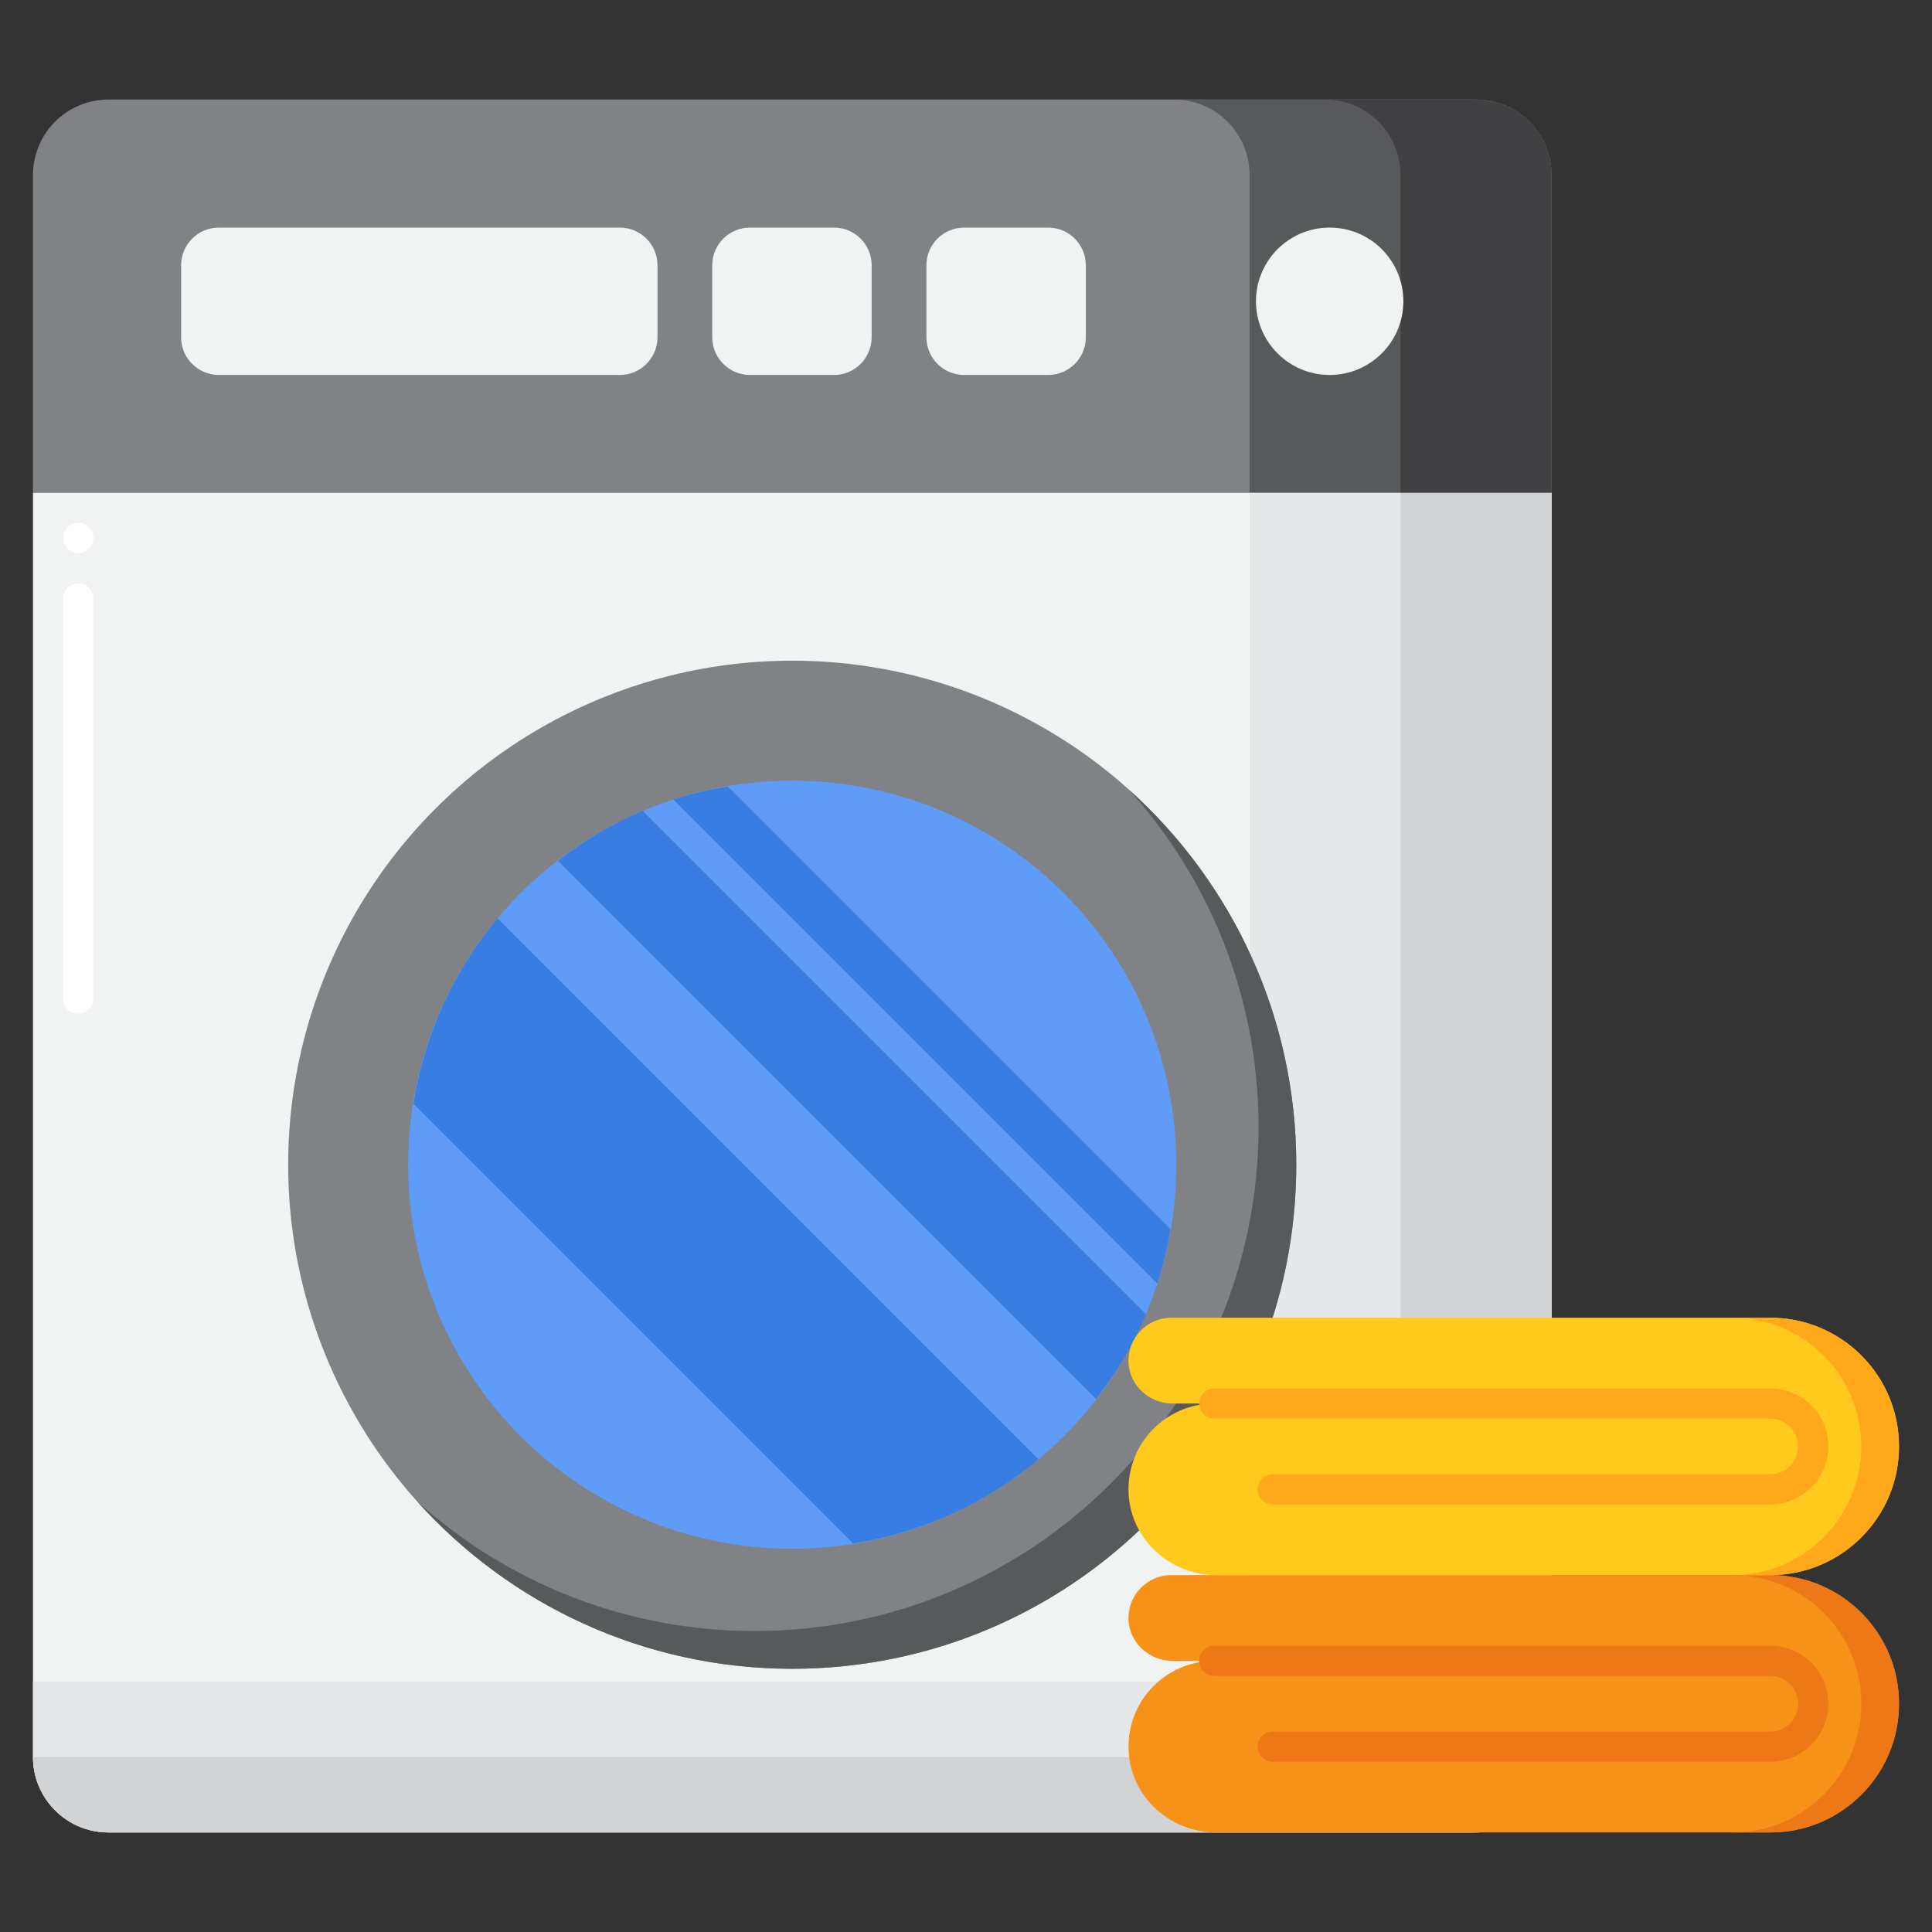
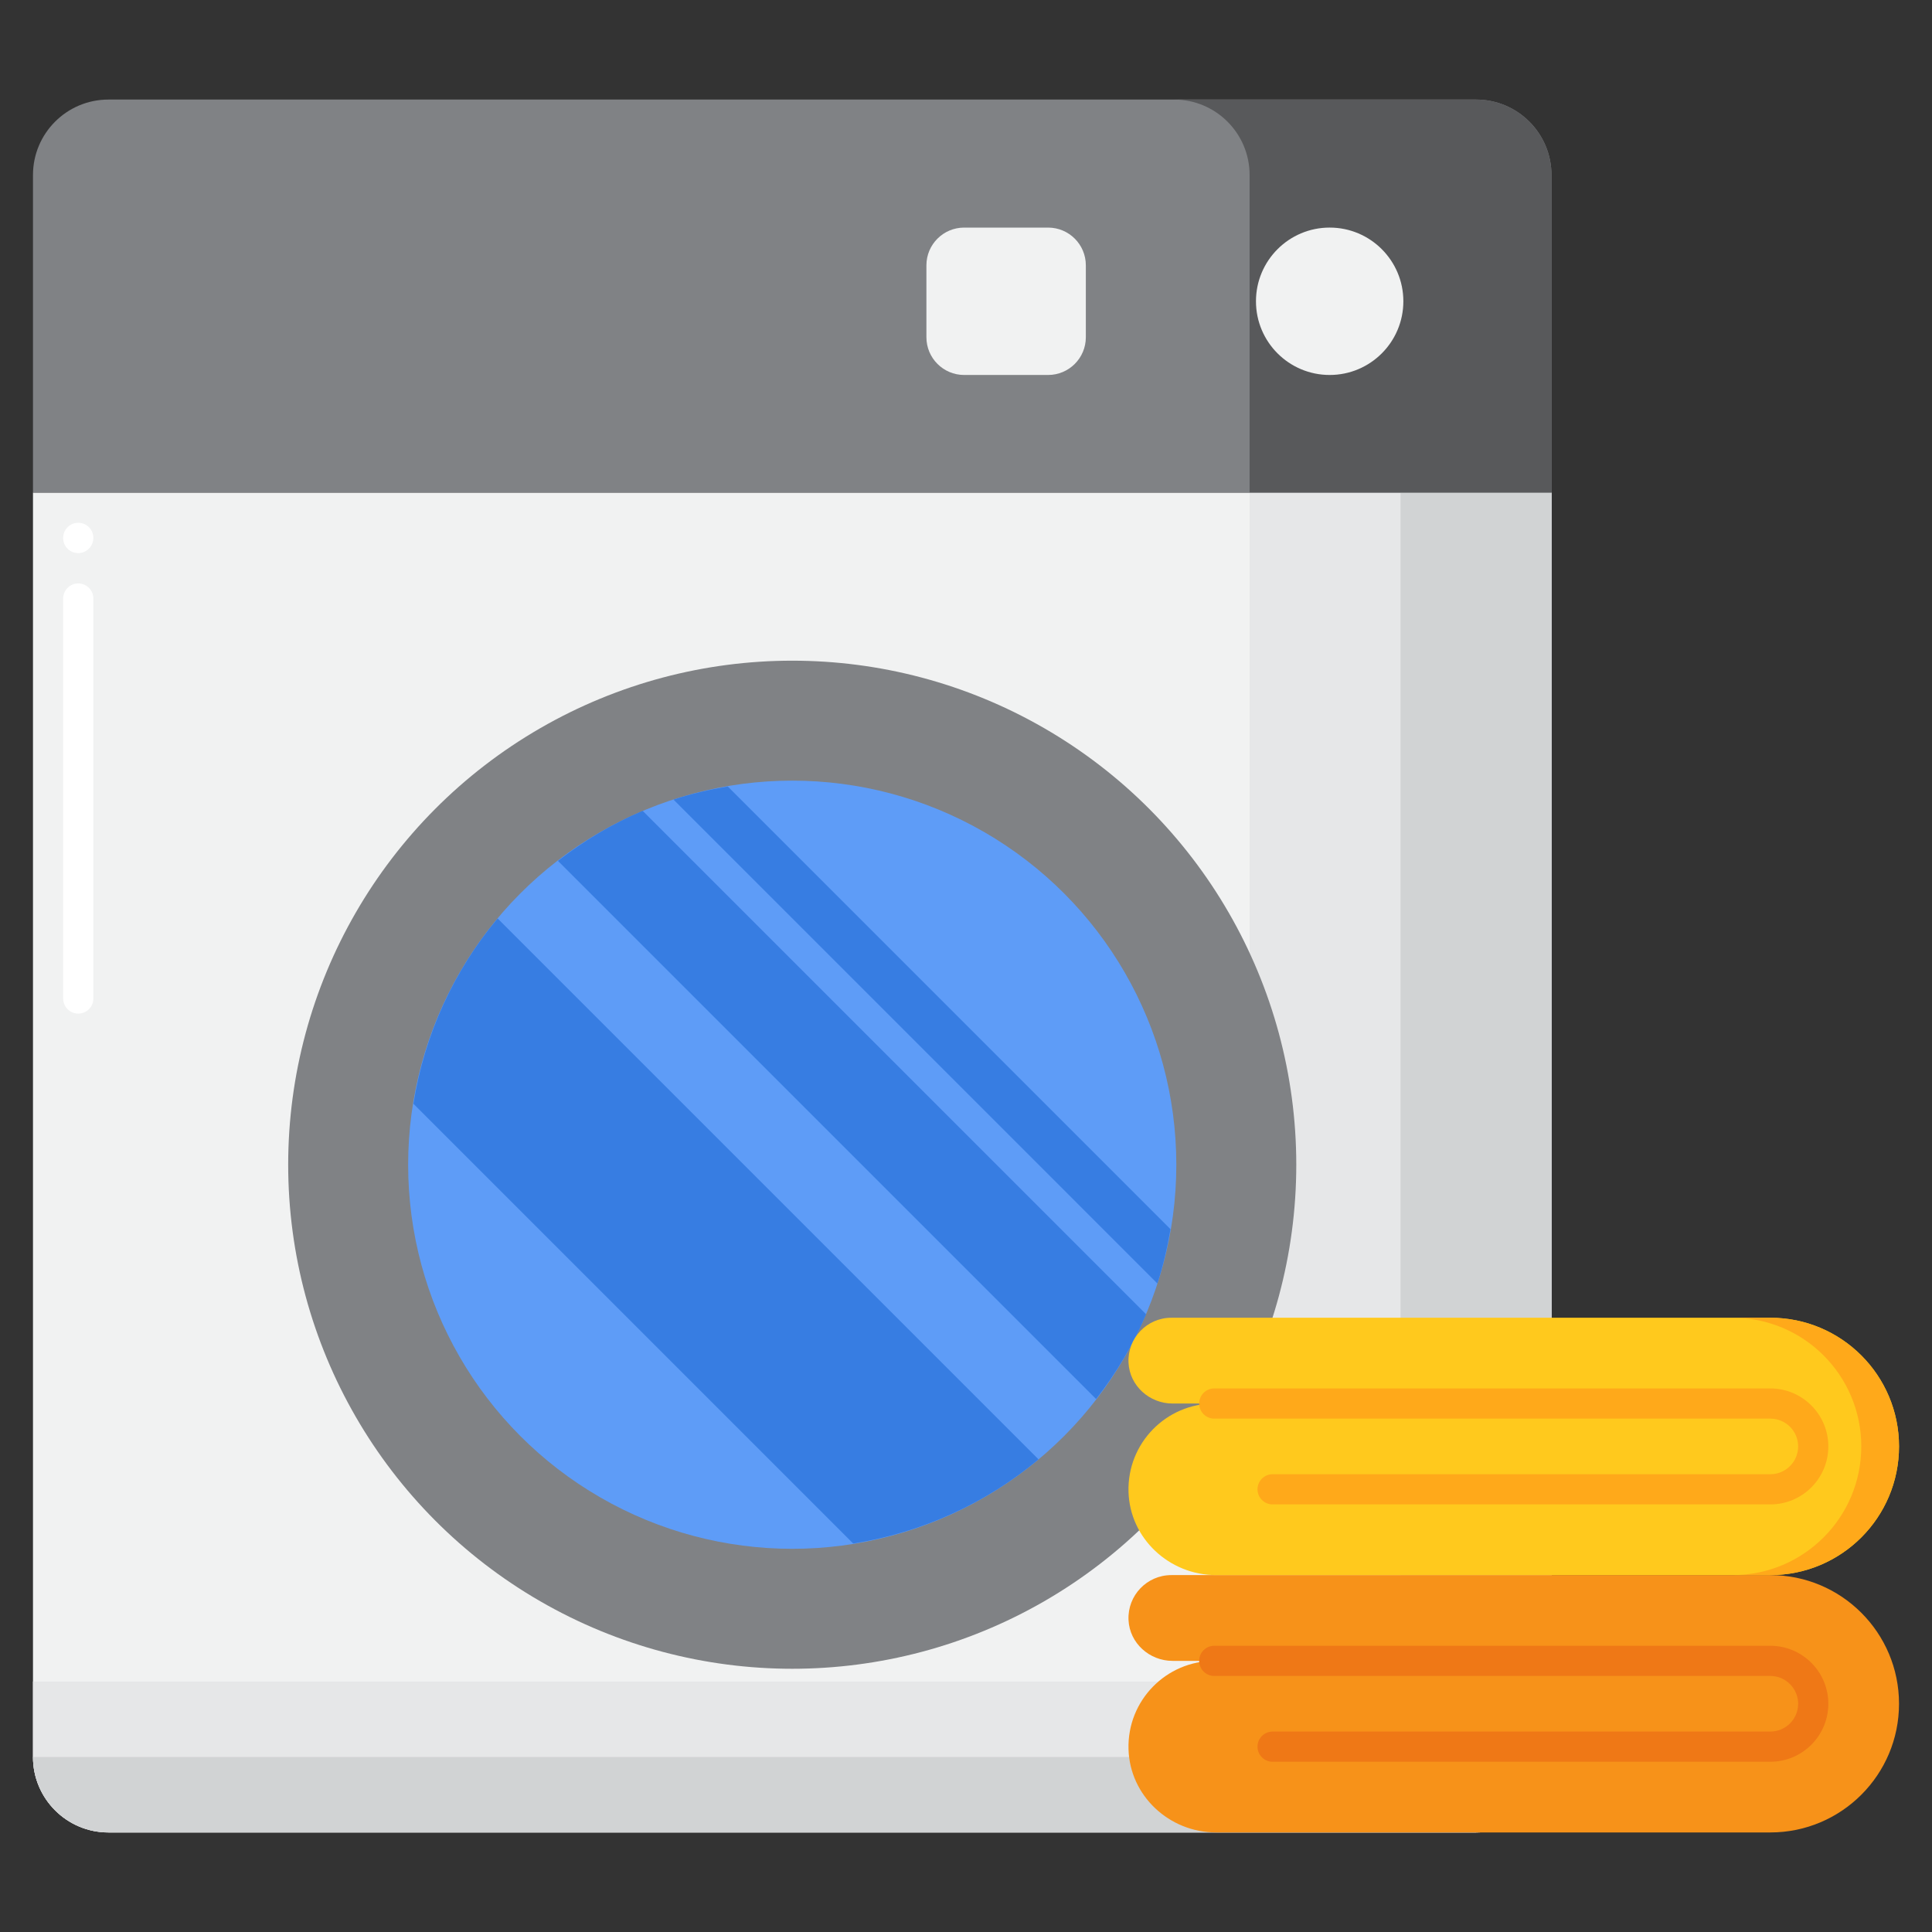
<svg xmlns="http://www.w3.org/2000/svg" id="Layer_1" enable-background="new 0 0 256 256" height="512" viewBox="0 0 256 256" width="512">
  <rect x="0" y="0" width="256" height="256" fill="#333333" stroke="none" />
  <g>
    <g>
      <g>
        <path d="m4.37 232.808c0 5.523 4.477 10 10 10h181.209c5.523 0 10-4.477 10-10v-167.538h-201.209z" fill="#f1f2f2" />
      </g>
      <g>
        <path d="m165.579 65.27v147.538c0 5.523-4.477 10-10 10h-151.209v10c0 5.523 4.477 10 10 10h181.209c5.523 0 10-4.477 10-10v-167.538z" fill="#e6e7e8" />
      </g>
      <g>
        <path d="m185.579 65.27v157.538c0 5.523-4.477 10-10 10h-171.209c0 5.523 4.477 10 10 10h181.209c5.523 0 10-4.477 10-10v-167.538z" fill="#d1d3d4" />
      </g>
      <g>
        <path d="m205.579 65.27h-201.209v-42.078c0-5.523 4.477-10 10-10h181.209c5.523 0 10 4.477 10 10z" fill="#808285" />
      </g>
      <g>
        <path d="m195.579 13.192h-40c5.523 0 10 4.477 10 10v42.078h40v-42.078c0-5.522-4.477-10-10-10z" fill="#58595b" />
      </g>
      <g>
-         <path d="m195.579 13.192h-20c5.523 0 10 4.477 10 10v42.078h20v-42.078c0-5.522-4.477-10-10-10z" fill="#414042" />
-       </g>
+         </g>
      <g>
        <circle cx="104.975" cy="154.332" fill="#808285" r="66.789" />
      </g>
      <g>
-         <path d="m149.631 104.676c10.648 11.832 17.133 27.485 17.133 44.656 0 36.887-29.903 66.789-66.789 66.789-17.171 0-32.824-6.485-44.656-17.133 12.226 13.586 29.941 22.133 49.656 22.133 36.887 0 66.789-29.903 66.789-66.789 0-19.715-8.547-37.43-22.133-49.656z" fill="#58595b" />
-       </g>
+         </g>
      <g>
        <circle cx="104.975" cy="154.332" fill="#5e9cf7" r="50.894" />
      </g>
      <g>
        <g>
          <path d="m54.782 146.254 58.271 58.271c9.25-1.479 17.678-5.402 24.554-11.155l-71.67-71.67c-5.753 6.876-9.676 15.304-11.155 24.554z" fill="#377de2" />
        </g>
        <g>
          <path d="m73.928 114.068 71.311 71.311c2.651-3.432 4.913-7.18 6.626-11.228l-66.709-66.71c-4.048 1.714-7.796 3.977-11.228 6.627z" fill="#377de2" />
        </g>
        <g>
          <path d="m89.24 105.946 64.121 64.122c.756-2.326 1.319-4.732 1.736-7.192l-58.665-58.665c-2.46.416-4.866.979-7.192 1.735z" fill="#377de2" />
        </g>
      </g>
      <g>
        <g>
          <circle cx="176.187" cy="39.921" fill="#f1f2f2" r="9.765" />
        </g>
        <g>
-           <path d="m82.122 49.686h-53.124c-2.761 0-5-2.239-5-5v-9.529c0-2.761 2.239-5 5-5h53.124c2.761 0 5 2.239 5 5v9.529c0 2.761-2.238 5-5 5z" fill="#f1f2f2" />
-         </g>
+           </g>
        <g>
-           <path d="m110.5 49.686h-11.124c-2.761 0-5-2.239-5-5v-9.529c0-2.761 2.239-5 5-5h11.124c2.761 0 5 2.239 5 5v9.529c0 2.761-2.238 5-5 5z" fill="#f1f2f2" />
-         </g>
+           </g>
        <g>
          <path d="m138.879 49.686h-11.125c-2.761 0-5-2.239-5-5v-9.529c0-2.761 2.239-5 5-5h11.125c2.761 0 5 2.239 5 5v9.529c0 2.761-2.239 5-5 5z" fill="#f1f2f2" />
        </g>
      </g>
      <g>
        <path d="m10.37 134.308c-1.104 0-2-.896-2-2v-53c0-1.104.896-2 2-2s2 .896 2 2v53c0 1.104-.895 2-2 2zm0-61.019c-1.104 0-2-.876-2-1.981v-.038c0-1.104.896-2 2-2s2 .896 2 2-.895 2.019-2 2.019z" fill="#fff" />
      </g>
    </g>
    <g>
      <g>
        <g>
          <path d="m234.58 242.808h-73.449c-6.193 0-11.429-4.856-11.598-11.047-.176-6.423 4.978-11.686 11.362-11.686h-5.523c-3.06 0-5.693-2.352-5.837-5.409-.154-3.264 2.447-5.958 5.677-5.958h79.368c9.416 0 17.05 7.633 17.05 17.05 0 9.416-7.633 17.05-17.05 17.05z" fill="#f79219" />
        </g>
        <g>
-           <path d="m234.58 208.709h-5c9.416 0 17.05 7.633 17.05 17.05 0 9.416-7.633 17.05-17.05 17.05h5c9.416 0 17.05-7.633 17.05-17.05s-7.633-17.05-17.05-17.05z" fill="#ef7816" />
-         </g>
+           </g>
        <g>
          <path d="m234.58 233.441h-65.954c-1.104 0-2-.896-2-2s.896-2 2-2h65.954c2.031 0 3.684-1.652 3.684-3.683s-1.652-3.684-3.684-3.684h-73.685c-1.104 0-2-.896-2-2s.896-2 2-2h73.685c4.236 0 7.684 3.447 7.684 7.684s-3.448 7.683-7.684 7.683z" fill="#ef7816" />
        </g>
      </g>
      <g>
        <g>
          <path d="m234.58 208.708h-73.449c-6.193 0-11.429-4.856-11.598-11.047-.176-6.423 4.978-11.686 11.362-11.686h-5.523c-3.06 0-5.693-2.352-5.837-5.409-.154-3.264 2.447-5.958 5.677-5.958h79.368c9.416 0 17.05 7.633 17.05 17.05 0 9.417-7.633 17.05-17.05 17.05z" fill="#ffc91d" />
        </g>
        <g>
          <path d="m234.58 174.609h-5c9.416 0 17.05 7.633 17.05 17.05 0 9.416-7.633 17.05-17.05 17.05h5c9.416 0 17.05-7.633 17.05-17.05 0-9.416-7.633-17.05-17.05-17.05z" fill="#ffa91a" />
        </g>
        <g>
          <path d="m234.58 199.342h-65.954c-1.104 0-2-.896-2-2s.896-2 2-2h65.954c2.031 0 3.684-1.652 3.684-3.684 0-2.031-1.652-3.683-3.684-3.683h-73.685c-1.104 0-2-.896-2-2s.896-2 2-2h73.685c4.236 0 7.684 3.447 7.684 7.683 0 4.238-3.448 7.684-7.684 7.684z" fill="#ffa91a" />
        </g>
      </g>
    </g>
  </g>
</svg>